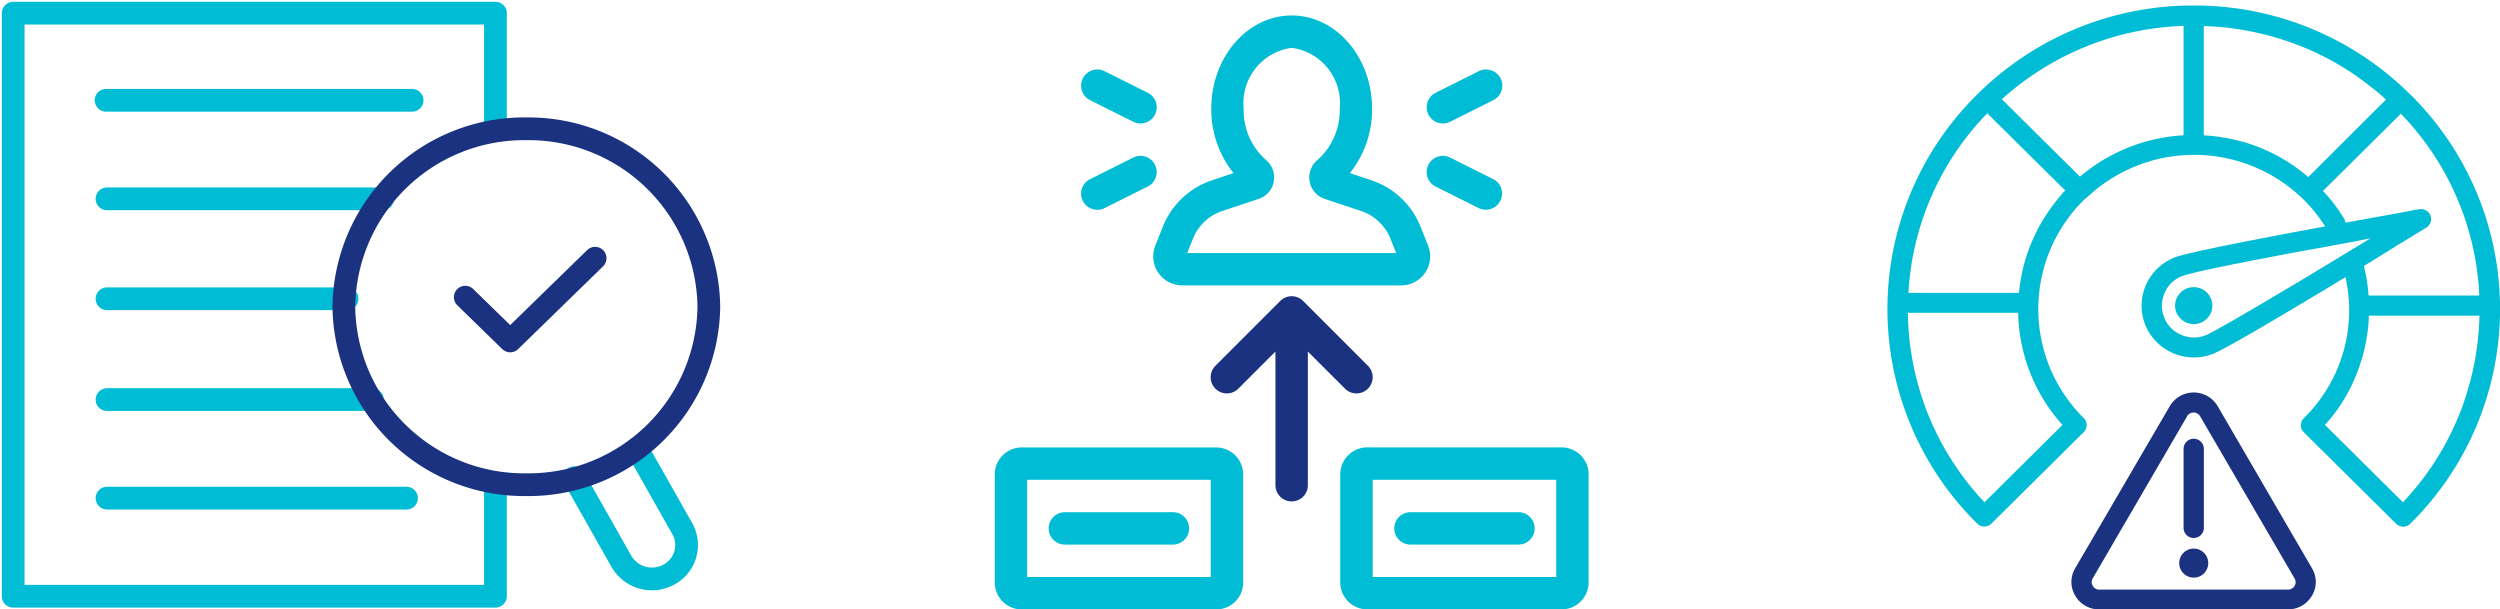
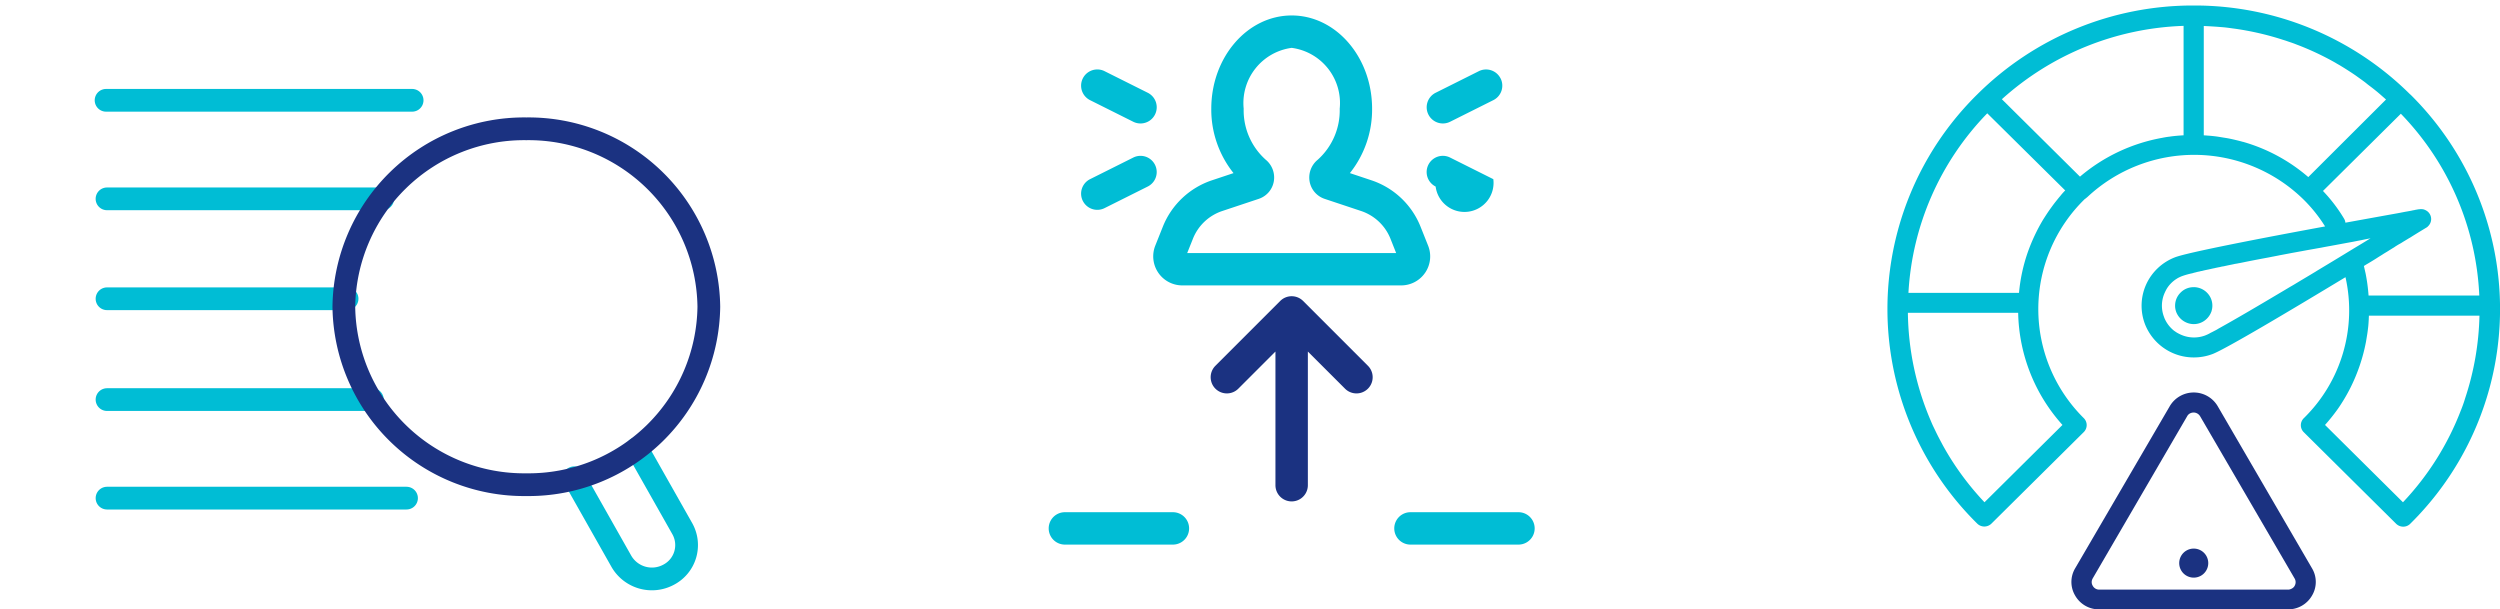
<svg xmlns="http://www.w3.org/2000/svg" width="219.882" height="53.6" viewBox="0 0 219.882 53.6">
  <g id="Group_1115" data-name="Group 1115" transform="translate(-128 -1933.744)">
    <path id="Path_10188" data-name="Path 10188" d="M27.312,17.021,31.3,24.069a2.94,2.94,0,0,1-1.2,4.047,3.1,3.1,0,0,1-4.154-1.17l-4.16-7.354" transform="translate(156.71 1956.174)" fill="none" stroke="#00bdd5" stroke-linecap="round" stroke-linejoin="round" stroke-width="2" />
-     <path id="Path_10189" data-name="Path 10189" d="M42.916,41.91v9.872H.5V.5H42.916V10.812" transform="translate(128.659 1934.402)" fill="none" stroke="#00bdd5" stroke-linecap="round" stroke-linejoin="round" stroke-width="2" />
    <line id="Line_718" data-name="Line 718" x1="26.919" transform="translate(137.329 1942.566)" fill="none" stroke="#00bdd5" stroke-linecap="round" stroke-linejoin="round" stroke-width="2" />
    <line id="Line_719" data-name="Line 719" x1="24.244" transform="translate(137.411 1951.233)" fill="none" stroke="#00bdd5" stroke-linecap="round" stroke-linejoin="round" stroke-width="2" />
    <line id="Line_720" data-name="Line 720" x1="21.115" transform="translate(137.412 1960.021)" fill="none" stroke="#00bdd5" stroke-linecap="round" stroke-linejoin="round" stroke-width="2" />
    <line id="Line_721" data-name="Line 721" x1="23.338" transform="translate(137.412 1968.889)" fill="none" stroke="#00bdd5" stroke-linecap="round" stroke-linejoin="round" stroke-width="2" />
    <line id="Line_722" data-name="Line 722" x1="26.342" transform="translate(137.413 1977.556)" fill="none" stroke="#00bdd5" stroke-linecap="round" stroke-linejoin="round" stroke-width="2" />
    <path id="Path_10190" data-name="Path 10190" d="M45.151,20.538A15.856,15.856,0,0,1,29.1,36.188a15.854,15.854,0,0,1-16.051-15.65A15.854,15.854,0,0,1,29.1,4.888,15.856,15.856,0,0,1,45.151,20.538Z" transform="translate(145.193 1940.185)" fill="none" stroke="#1b3281" stroke-linecap="round" stroke-linejoin="round" stroke-width="2" />
-     <path id="Path_10191" data-name="Path 10191" d="M17.655,13.227l3.952,3.852L29.077,9.8" transform="translate(151.266 1946.653)" fill="none" stroke="#1b3281" stroke-linecap="round" stroke-linejoin="round" stroke-width="2" />
    <path id="Path_10192" data-name="Path 10192" d="M46.75,21.482l.505-1.261a4.211,4.211,0,0,1,2.587-2.438l3.2-1.066A1.977,1.977,0,0,0,54.364,15.2a2.018,2.018,0,0,0-.709-1.926,5.809,5.809,0,0,1-1.938-4.49A4.9,4.9,0,0,1,55.94,3.436a4.895,4.895,0,0,1,4.223,5.352,5.818,5.818,0,0,1-1.935,4.49,2.016,2.016,0,0,0-.709,1.926,1.977,1.977,0,0,0,1.321,1.514l3.2,1.066a4.217,4.217,0,0,1,2.587,2.438l.5,1.261Zm20.932,1.727a2.546,2.546,0,0,0,.255-2.38l-.665-1.667A7.048,7.048,0,0,0,62.94,15.08l-1.882-.628a8.962,8.962,0,0,0,1.954-5.665c0-4.522-3.171-8.2-7.072-8.2s-7.072,3.678-7.072,8.2a8.951,8.951,0,0,0,1.956,5.665l-1.884.628a7.06,7.06,0,0,0-4.332,4.082l-.665,1.667a2.555,2.555,0,0,0,2.371,3.5H65.568a2.553,2.553,0,0,0,2.114-1.122" transform="translate(185.668 1934.517)" fill="#00bdd5" />
    <path id="Path_10193" data-name="Path 10193" d="M60.635,3.423a1.428,1.428,0,0,0-1.912-.637l-3.8,1.9A1.424,1.424,0,0,0,56.2,7.234l3.8-1.9a1.424,1.424,0,0,0,.637-1.912" transform="translate(199.344 1937.218)" fill="#00bdd5" />
-     <path id="Path_10194" data-name="Path 10194" d="M54.926,8.614l3.8,1.9A1.425,1.425,0,0,0,60,7.965l-3.8-1.9a1.425,1.425,0,0,0-1.279,2.547l0,0" transform="translate(199.342 1941.537)" fill="#00bdd5" />
+     <path id="Path_10194" data-name="Path 10194" d="M54.926,8.614A1.425,1.425,0,0,0,60,7.965l-3.8-1.9a1.425,1.425,0,0,0-1.279,2.547l0,0" transform="translate(199.342 1941.537)" fill="#00bdd5" />
    <path id="Path_10195" data-name="Path 10195" d="M41.81,5.335l3.8,1.9a1.425,1.425,0,0,0,1.275-2.55l-3.8-1.9a1.425,1.425,0,0,0-1.275,2.55" transform="translate(182.064 1937.218)" fill="#00bdd5" />
    <path id="Path_10196" data-name="Path 10196" d="M41.175,9.875a1.424,1.424,0,0,0,1.912.637l3.8-1.9a1.424,1.424,0,0,0-1.275-2.547l-3.8,1.9a1.424,1.424,0,0,0-.637,1.912" transform="translate(182.062 1941.537)" fill="#00bdd5" />
-     <path id="Path_10197" data-name="Path 10197" d="M40.6,19.829H56.742v8.548H40.6Zm-.475,11.4h17.1a2.375,2.375,0,0,0,2.373-2.373v-9.5a2.377,2.377,0,0,0-2.373-2.376H40.12a2.376,2.376,0,0,0-2.373,2.376v9.5a2.374,2.374,0,0,0,2.373,2.373" transform="translate(177.744 1956.117)" fill="#00bdd5" />
    <path id="Path_10198" data-name="Path 10198" d="M50.717,19.437h-9.5a1.424,1.424,0,0,0,0,2.849h9.5a1.424,1.424,0,1,0,0-2.849" transform="translate(180.443 1959.357)" fill="#00bdd5" />
-     <path id="Path_10199" data-name="Path 10199" d="M69.854,28.375H53.708V19.827H69.854Zm.475-11.4h-17.1a2.377,2.377,0,0,0-2.373,2.373v9.5a2.377,2.377,0,0,0,2.373,2.376h17.1A2.376,2.376,0,0,0,72.7,28.85v-9.5a2.375,2.375,0,0,0-2.373-2.373" transform="translate(195.023 1956.117)" fill="#00bdd5" />
    <path id="Path_10200" data-name="Path 10200" d="M54.332,22.286h9.5a1.424,1.424,0,0,0,0-2.849h-9.5a1.424,1.424,0,1,0,0,2.849" transform="translate(197.722 1959.357)" fill="#00bdd5" />
    <path id="Path_10201" data-name="Path 10201" d="M57.754,19.372a1.424,1.424,0,0,0,2.014-2.014l-5.7-5.7a1.424,1.424,0,0,0-2.014,0h0l-5.7,5.7a1.424,1.424,0,0,0,2.014,2.014l3.266-3.266V27.862a1.425,1.425,0,1,0,2.851,0V16.106Z" transform="translate(188.545 1948.557)" fill="#1b3281" />
    <path id="Path_10202" data-name="Path 10202" d="M122.062,35.8a24.524,24.524,0,0,1-5.1,8.1l-6.856-6.8a15.608,15.608,0,0,0,1.048-1.3c.132-.178.253-.359.373-.549l.181-.287c.229-.371.447-.765.64-1.147a15.5,15.5,0,0,0,1.363-4.035c.035-.216.072-.431.107-.647s.06-.429.086-.656.035-.429.049-.656c0-.109.012-.216.012-.336h9.726a24.79,24.79,0,0,1-1.254,7.25c-.107.359-.227.7-.373,1.064m-12.727-12.22c-.591.359-1.17.7-1.736,1.041-.192.118-.373.227-.566.334-.278.167-.556.334-.821.489-2.169,1.291-4.049,2.39-5.278,3.071-.1.058-.195.107-.29.167s-.181.1-.267.144-.155.083-.229.118-.144.072-.2.107-.121.06-.169.086c-.072.035-.144.058-.192.083a2.82,2.82,0,0,1-2.158-.06,3.767,3.767,0,0,1-.373-.192c-.072-.046-.155-.107-.229-.155a2.835,2.835,0,0,1-.83-1.073,1.067,1.067,0,0,1-.049-.132,2.743,2.743,0,0,1,.06-2.139A3.686,3.686,0,0,1,96.2,25.1a2.718,2.718,0,0,1,.867-.86,1.724,1.724,0,0,1,.241-.132A2.38,2.38,0,0,1,97.561,24a7,7,0,0,1,.807-.227,1.047,1.047,0,0,0,.181-.049c.083-.023.158-.035.241-.06s.2-.046.313-.07a.045.045,0,0,0,.037-.014.619.619,0,0,1,.144-.023c.012,0,.026-.012.037-.012l.144-.037A.047.047,0,0,0,99.5,23.5c.107-.023.227-.046.348-.072a.09.09,0,0,0,.049-.012l.169-.035c.049-.012.1-.025.158-.037l.169-.035a.07.07,0,0,0,.046-.012c.132-.025.278-.06.422-.083.014,0,.026-.014.049-.014a2.5,2.5,0,0,1,.313-.058c.012,0,.037-.014.049-.014l.327-.07c.178-.037.373-.072.577-.121l.218-.035c.06-.014.121-.025.192-.037.121-.023.241-.046.362-.072.7-.144,1.446-.285,2.218-.429.144-.025.287-.06.433-.083.169-.037.324-.06.494-.1.459-.083.927-.178,1.4-.262.192-.035.387-.072.591-.107.362-.072.723-.132,1.1-.2.192-.035.4-.072.6-.107.253-.049.519-.1.772-.144.663-.121,1.337-.25,2.012-.371l.362-.072c.169-.035.338-.06.508-.1.06-.012.121-.023.181-.037.169-.035.324-.058.494-.1q-.723.449-1.483.9c-1.108.681-2.216,1.349-3.289,1.993m.577-7.046,6.858-6.8a24.532,24.532,0,0,1,6.9,15.993h-9.739a15.762,15.762,0,0,0-.264-1.959c-.049-.216-.1-.431-.146-.644.086-.049.169-.109.253-.155.338-.2.663-.394.978-.6.155-.1.313-.19.457-.287s.3-.178.447-.274.287-.178.422-.264a1.221,1.221,0,0,0,.2-.13c.132-.083.264-.167.4-.239s.253-.155.373-.227l.181-.109c.121-.072.229-.141.336-.2.06-.037.109-.06.158-.1.614-.382,1.073-.658,1.289-.79a.366.366,0,0,0,.134-.107.865.865,0,0,0-.158-1.4c-.037-.023-.072-.035-.121-.06-.023-.012-.049-.012-.06-.023a.99.99,0,0,0-.422-.023h-.037c-.072.012-.155.023-.264.046a.372.372,0,0,0-.109.025,2.29,2.29,0,0,0-.241.046c-.181.037-.385.072-.6.109l-.181.035c-.121.023-.241.049-.373.072-1.205.216-2.856.515-4.689.848a.847.847,0,0,0-.121-.359,13.715,13.715,0,0,0-1.857-2.436M102.875,12.2c-.206-.06-.4-.109-.6-.155-.3-.072-.614-.144-.929-.192s-.626-.107-.939-.144c-.206-.023-.422-.046-.64-.058-.109-.014-.216-.014-.324-.025V2.012c.566.023,1.12.06,1.676.107.276.023.554.06.83.1.1.014.181.025.278.037a25.218,25.218,0,0,1,4.026.92c.169.058.35.107.517.167s.35.118.519.178.338.132.505.192a24.626,24.626,0,0,1,3.219,1.527c.155.1.313.178.471.276.468.285.939.584,1.384.895.146.109.3.216.447.322s.3.216.445.336.29.225.433.334.29.227.436.345.287.239.422.359.276.239.422.371L108.635,15.3a15.124,15.124,0,0,0-5.76-3.106Zm-5.208-.575c-.422.025-.844.06-1.252.121-.206.023-.41.058-.617.1a15.334,15.334,0,0,0-7.243,3.416l-6.87-6.81A25.113,25.113,0,0,1,97.667,2ZM87.256,16.475a5.418,5.418,0,0,0-.436.491c-.144.167-.276.334-.408.5s-.267.348-.387.515c-.253.345-.482.7-.712,1.062a16.017,16.017,0,0,0-1.337,2.832,14.835,14.835,0,0,0-.783,3.607H73.467A24.6,24.6,0,0,1,80.4,9.691ZM87.015,37.1l-6.858,6.8A24.705,24.705,0,0,1,77,39.767c-.1-.167-.195-.322-.29-.491s-.192-.334-.278-.5-.181-.334-.264-.5c-.181-.336-.338-.681-.508-1.029-.083-.167-.155-.345-.227-.512a24.806,24.806,0,0,1-2.014-9.5h9.7A15.152,15.152,0,0,0,87.015,37.1M117.6,8.032A26.888,26.888,0,0,0,98.585.209h-.049a26.9,26.9,0,0,0-19.02,7.823,26.5,26.5,0,0,0,0,37.743.888.888,0,0,0,1.254,0l8.112-8.041a.863.863,0,0,0,0-1.24,13.5,13.5,0,0,1,.1-19.266.811.811,0,0,0,.158-.121l.012-.012h.012a13.742,13.742,0,0,1,19.092.216,13.047,13.047,0,0,1,1.857,2.329c-5.581,1.027-12.053,2.281-13.186,2.71a4.6,4.6,0,0,0-2.554,2.4,4.551,4.551,0,0,0-.1,3.488,4.606,4.606,0,0,0,4.293,2.925,4.661,4.661,0,0,0,1.65-.3c1.133-.429,6.833-3.822,11.691-6.759a13.272,13.272,0,0,1-3.664,12.4.863.863,0,0,0,0,1.24l8.112,8.041a.9.9,0,0,0,.626.262.857.857,0,0,0,.628-.262,26.523,26.523,0,0,0,0-37.755Z" transform="translate(222.385 1934.019)" fill="#00bdd5" />
    <path id="Path_10203" data-name="Path 10203" d="M98.243,31.891a.6.6,0,0,1-.216.227.871.871,0,0,1-.241.1.365.365,0,0,1-.121.014H81.057a.642.642,0,0,1-.577-.336.619.619,0,0,1-.06-.524.8.8,0,0,1,.06-.132l8.3-14.25a.6.6,0,0,1,.264-.262.7.7,0,0,1,.3-.072.656.656,0,0,1,.505.227.679.679,0,0,1,.074.1l8.3,14.25a.638.638,0,0,1,.012.668M91.471,16.1a2.446,2.446,0,0,0-4.218,0l-8.316,14.25a2.347,2.347,0,0,0,0,2.413,2.4,2.4,0,0,0,2.109,1.205H97.652a2.415,2.415,0,0,0,2.109-1.205,2.337,2.337,0,0,0,0-2.413Z" transform="translate(231.583 1953.371)" fill="#1b3281" />
    <path id="Path_10204" data-name="Path 10204" d="M84.176,10.9a1.594,1.594,0,0,0-1.157.477,1.611,1.611,0,0,0-.482,1.147,1.515,1.515,0,0,0,.072.477c.012.023.012.049.023.072a1.663,1.663,0,0,0,1.544,1.075,1.619,1.619,0,0,0,1.157-.48,1.655,1.655,0,0,0,.387-.6A.174.174,0,0,0,85.743,13a1.61,1.61,0,0,0-.41-1.625,1.641,1.641,0,0,0-1.157-.477" transform="translate(236.769 1948.102)" fill="#00bdd5" />
-     <path id="Path_10205" data-name="Path 10205" d="M83.751,25.372a.886.886,0,0,0,.892-.883V17.537a.892.892,0,0,0-1.785,0v6.951a.886.886,0,0,0,.892.883" transform="translate(237.193 1955.688)" fill="#1b3281" />
    <path id="Path_10206" data-name="Path 10206" d="M85.247,22.089a1.277,1.277,0,0,1-2.554,0,1.277,1.277,0,0,1,2.554,0" transform="translate(236.975 1961.182)" fill="#1b3281" />
    <rect id="Rectangle_1486" data-name="Rectangle 1486" width="219.882" height="53.6" transform="translate(128 1933.744)" fill="none" />
  </g>
</svg>